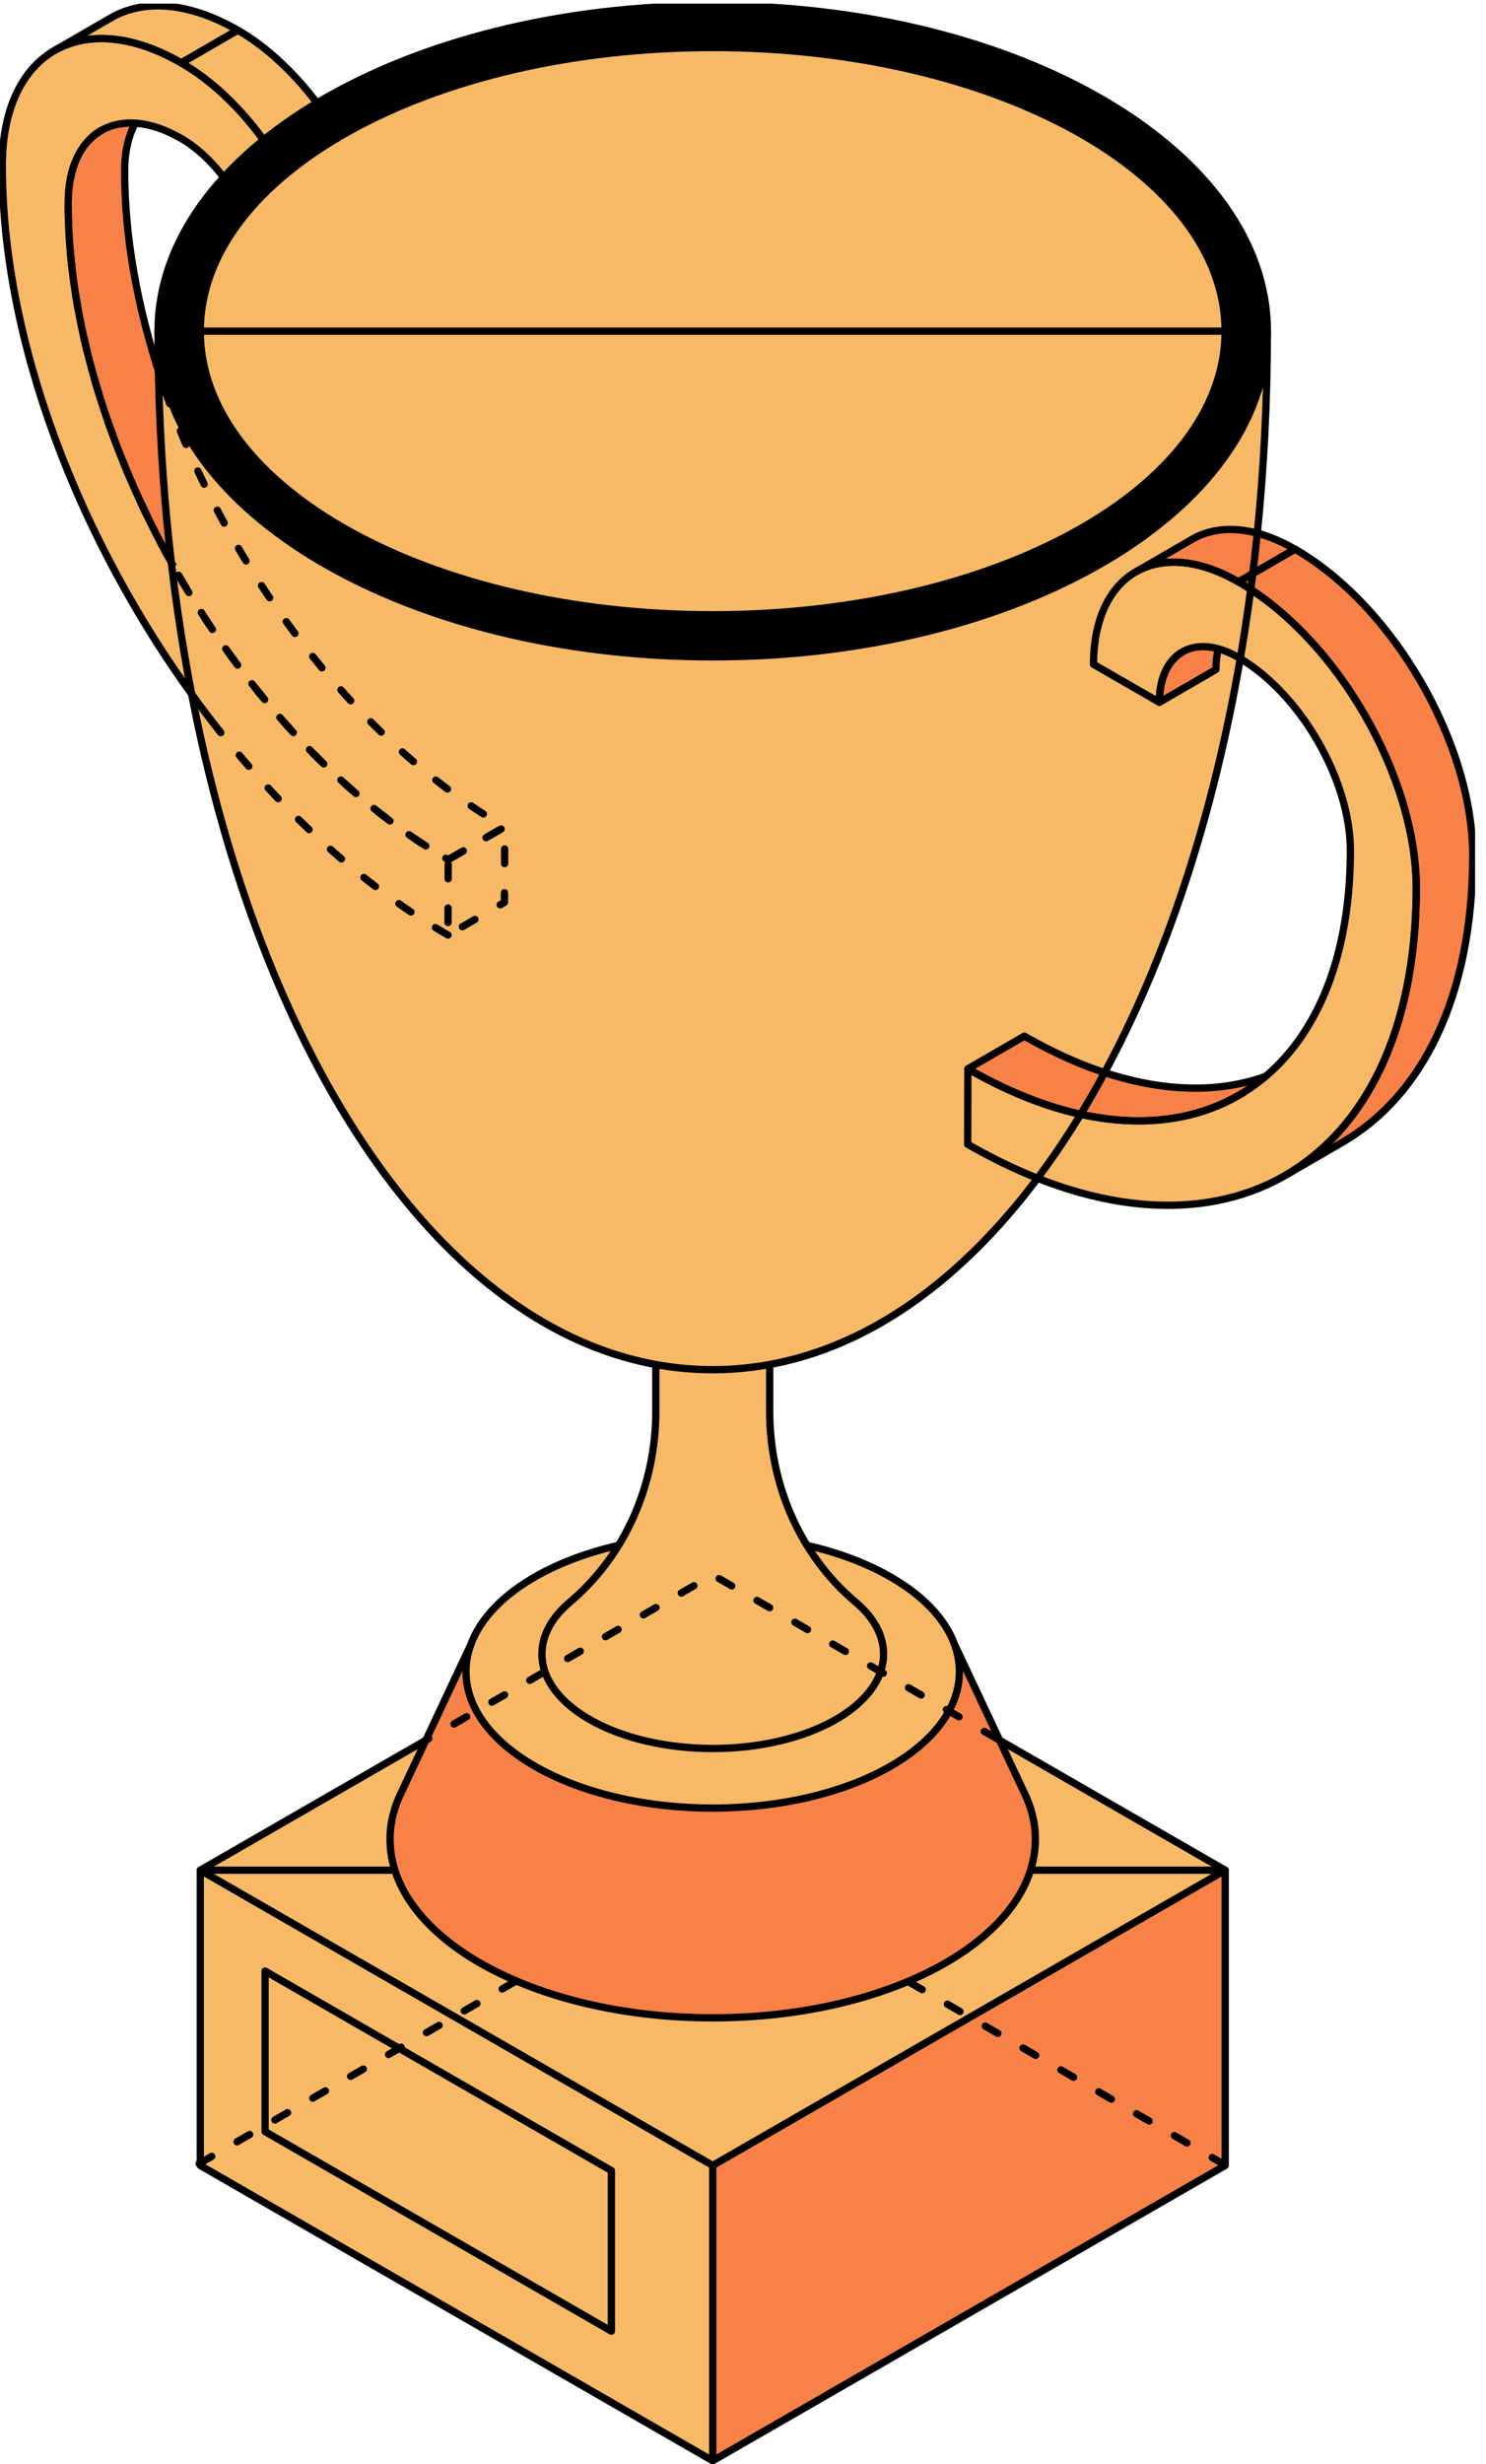
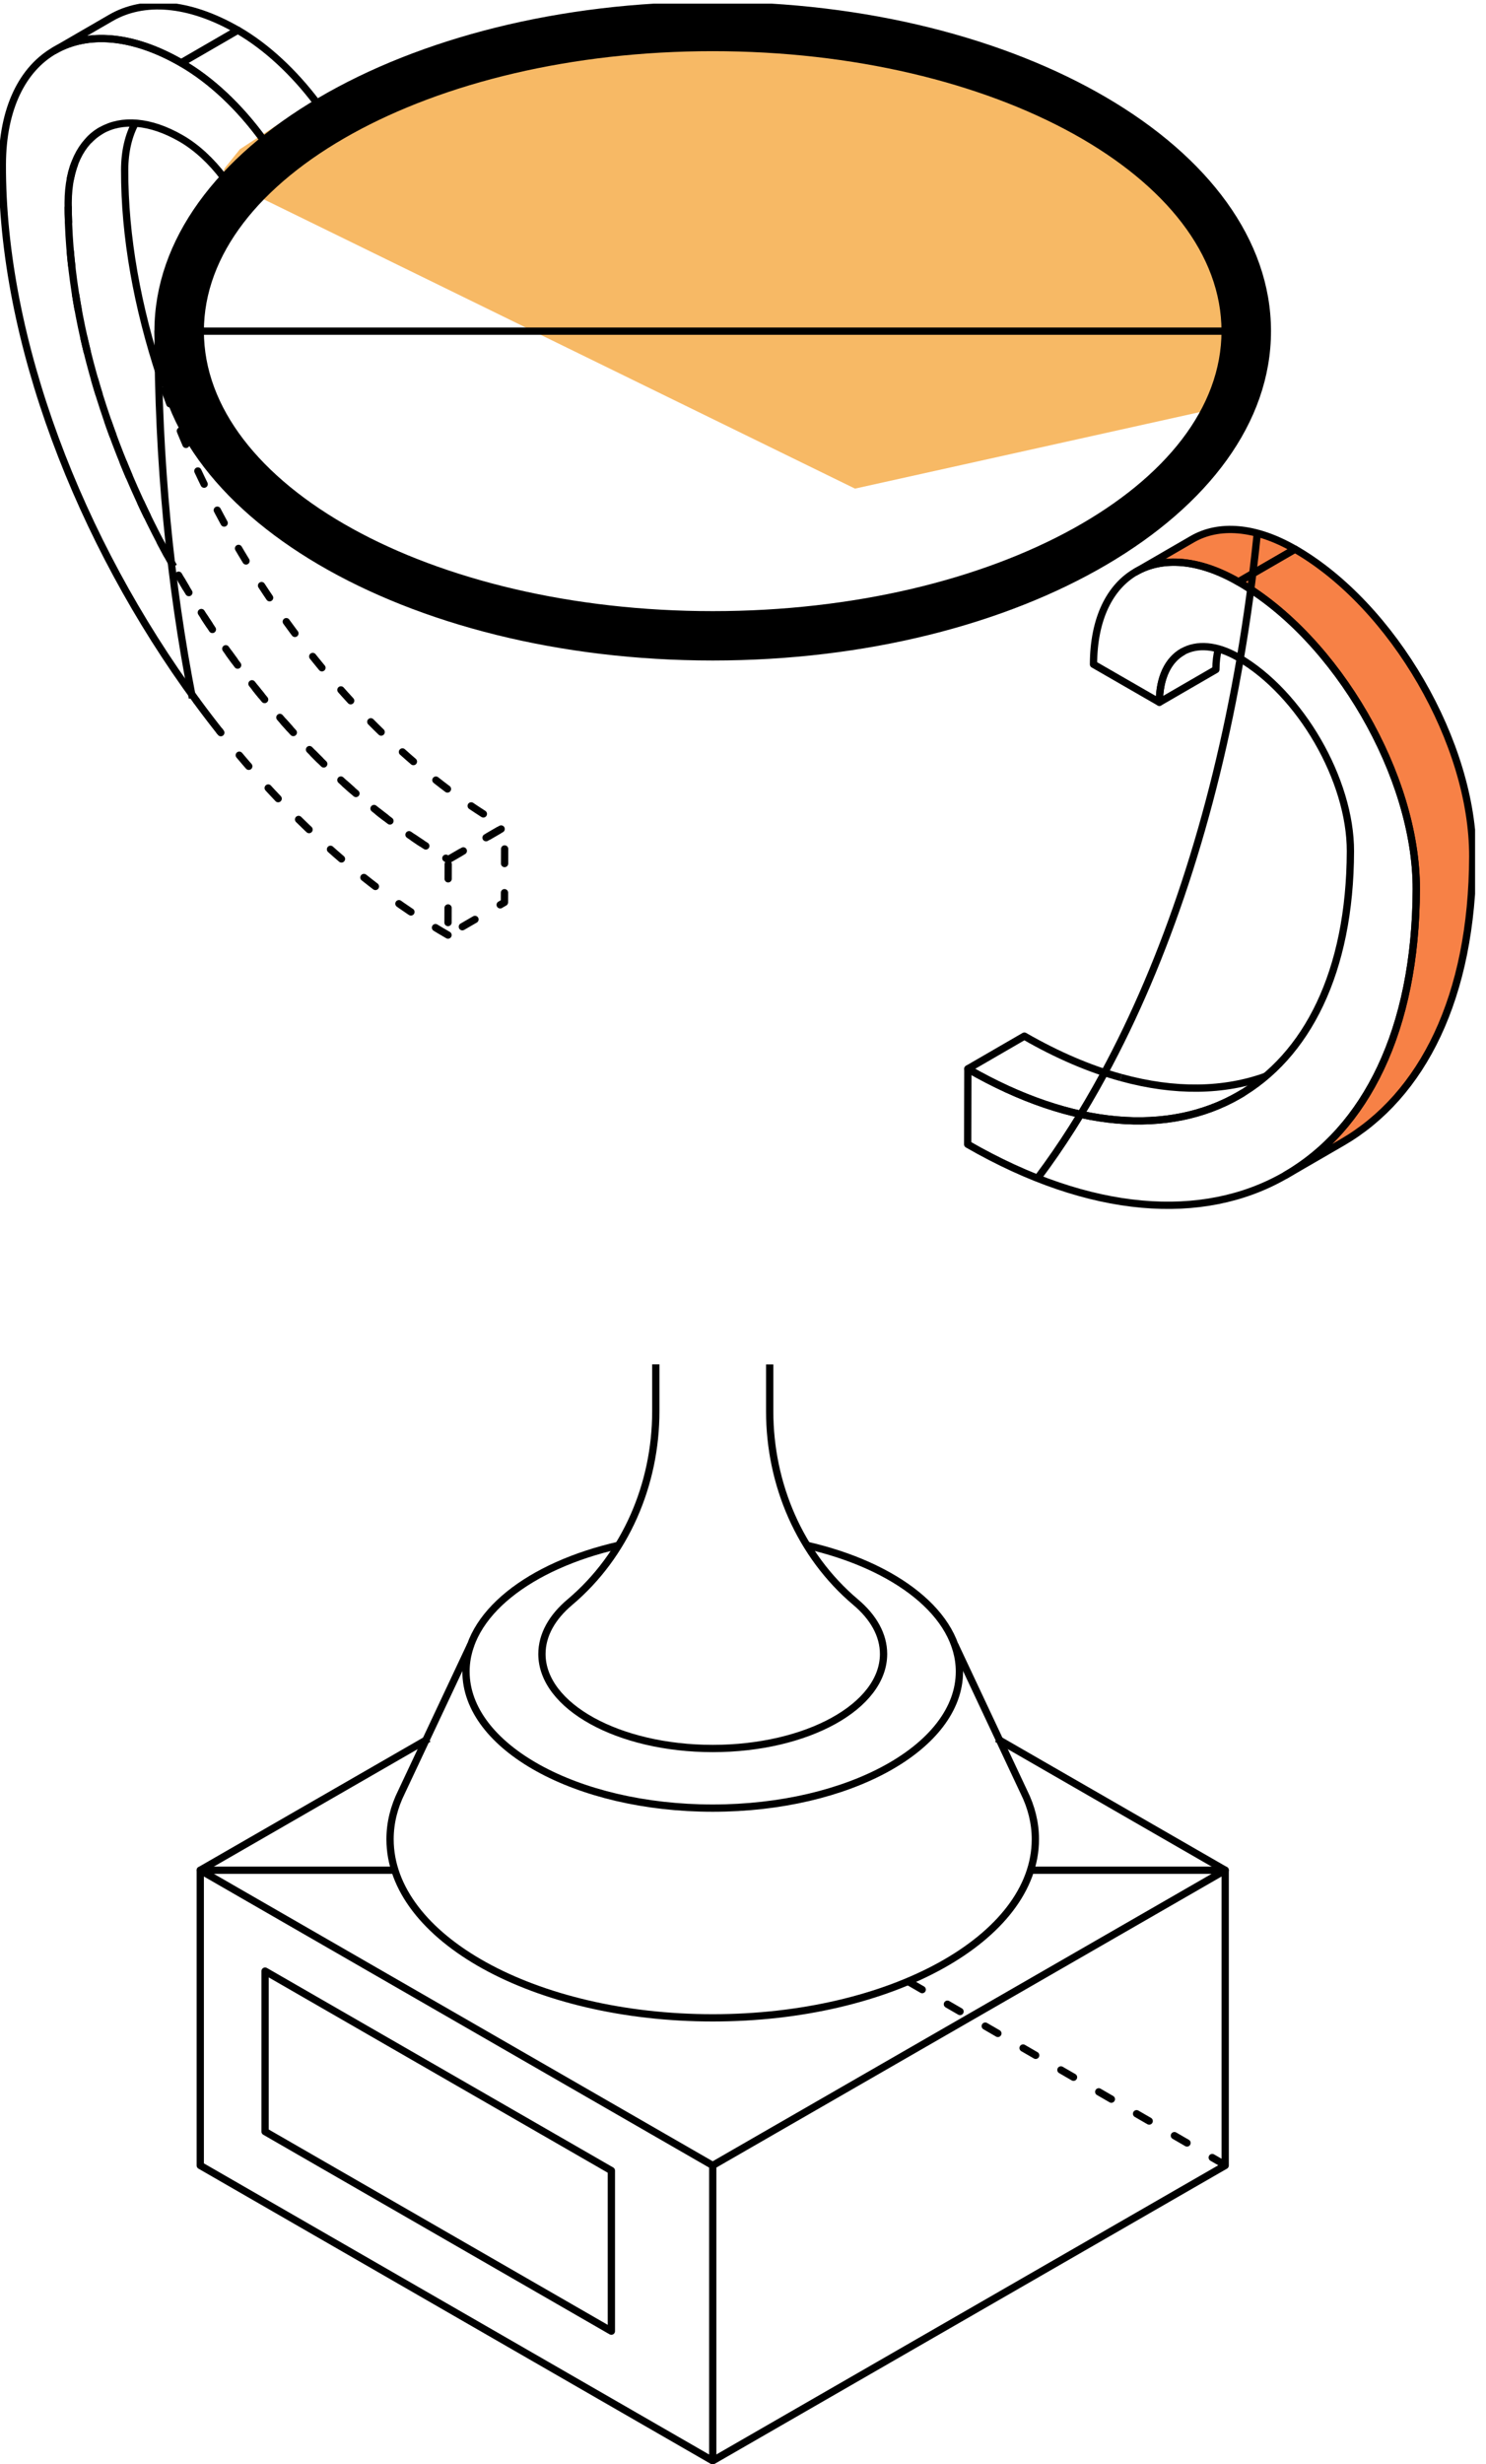
<svg xmlns="http://www.w3.org/2000/svg" width="102" height="169" fill="none" viewBox="0 0 102 169">
  <g clip-path="url(#a)">
-     <path fill="#F7B965" d="m86.946 23.907.04 1.82-.1 1.115.03 1.07-.087 1.929-.124 1.783-.108 1.69-.298 3.275.58.158 1.444.582 1.188.718.808.536 1.063.812 1.065.95.978.93 1.159 1.28.907 1.166.906 1.251.801 1.265.778 1.315.899 1.843.635 1.495.415 1.278.331 1.011.266 1.041.251 1.16.264 1.478.045 1.197.035 1.505-.084 1.22-.243 2.654-.265 1.62-.383 1.767-.412 1.455-.576 1.554-.752 1.691-.82 1.471-.826 1.139-.75.982-.907 1.024-.693.565-1.052.84-1.027.675-.934.58-1.244.696-.65.306-1.148.799-1.705.81-1.74.614-1.693.392-2.059.209-1.972-.014-1.971-.163-1.326-.216-2.164-.542-2.049-.72-.457-.199 4.615-7.235 1.092.338 1.175.362 1.174.169 1.884.17.791.07 1.024-.014 1.192-.145.824-.135 1.085-.255.8-.272.528-.459.841-.944.84-.965.7-1.052.664-1.209.383-.755.388-1.109.316-.853.26-1.05.338-1.273.244-1.158.141-1.235.132-1.449.058-1.106-.023-1.19-.059-1.133-.303-1.4-.307-1.075-.14-.57-.396-.942-.519-1.175-.648-1.14-.731-1.126-.644-.834-1.09-1.29-.649-.608-.889-.743-.896-.639-.307-.18-.234 1.38-.576 3.115-.378 1.58-.41 1.698-.546 2.186-.922 3.216-1.289 3.928-1.182 3.194-1.21 2.915-.958 2.097-.63 1.303-.766 1.45-.206.333-2.586 5.216-2.028 1.985-.053.179-.334.425-.792 1.014-.856.978-.84.975-1.117 1.16-.964.919-1.75 1.54-1.08.846-1.028.725-1.165.799-1.312.711-1.402.692-1.254.582-1.045.421-1.082.315-1.34.35-.937.19.034.72-.037 2.386.098 2.112.357 1.87.313 1.403.416 1.176.473 1.053.85 1.619.497.15 1.079.327 1.304.439 1.256.482 1.342.623 1.191.716.785.596 1.02.939.9 1.056.533.897.316.851.313.484.703 1.447 2.055 4.474 1.714.924 2.682 1.585 2.365 1.385 8.585 4.981.112.149.023 20.095-35.217 20.242-35.185-20.238.072-20.242 15.422-8.932.88-1.913 1.397-2.936.817-1.666.282-.748.55-.822.73-.909 1.234-1.16.923-.627 1.104-.628.855-.434 1.026-.487 1.196-.432.862-.252 1.383-.335.681-1.176.449-1.054.424-1.07.4-1.241.242-1.033.195-1.117.132-1.105.02-1.525.046-3.027-.195-.104-.826-.172-1.129-.304-.824-.211-.506-.216-1.196-.476-.84-.335-.651-.33-.569-.262-.964-.54-.866-.532-1.005-.666-1.536-1.1-.776-.588-.725-.66-1.57-1.472-.813-.822-.721-.747-1.395-1.655-1.046-1.297-1.607-2.167-1.002-1.553-1.192-1.994-1.025-1.807-1.09-2.145-.816-1.676-1.123-2.515-.83-2.025-1.031-2.768-.771-2.215-.74-2.386-.675-2.26-.48-1.933-.476-1.934-.334-1.534-.416-2.136-.108-.483-.353-.48-1.294-1.95-1.203-1.735-.926-1.568-.883-1.622-.873-1.58-.906-1.78-.693-1.322-.693-1.597-.624-1.572-1.008-2.554-.758-2.058-.294-1.054-.448-1.406-.257-1.112-.393-1.458-.307-1.345-.179-.953-.368-1.92-.232-1.955-.173-1.503-.104-2.407-.064-1.848.146-1.466.196-1.16.363-1.13.457-1.03.362-.59.648-.882.677-.633.753-.518.708-.367 1.209-.714 2.209-1.286 1.24-.471.729-.134.58-.053.74.018.816.056.972.18.814.239.667.226 1.03.485.987.542.746.442 1.12.826.565.501 1.264 1.16.995 1.204.623.79-6.441 5.093-.514-.675-1.22-1.197-.646-.536-.716-.394-.983-.419-.787-.334-.761-.141-.4-.017-.28.561-.238.76-.214 1.628.057 1.325.038 1.183.047 1.191.319 2.369.282 1.72.335 1.648.323 1.392.432 1.584.438 1.487.07-.485.001-.993-.035-1.18.018-.977.146-.967.175-1.043.26-.922.31-.926.502-1.224.634-1.114.502-.846.72-1.026.792-.927.388-.479" />
    <path fill="#F7B965" d="m86.97 23.882.012-.895-.023-1.071-.015-.534-.132-.691-.182-.951-.242-.944-.264-.757-.236-.696-.339-.67-.338-.769-.427-.657-.429-.701-.517-.74-.493-.638-.848-.99-.68-.713-.66-.672-1.072-.946-1.634-1.212-.957-.655-.85-.616-1.053-.57-.958-.58-.915-.46-1.161-.553-1.465-.647-1.718-.673-2.621-.929-1.646-.459-1.586-.415-1.626-.375-1.764-.323-1.79-.3L56.59.856 55.539.71 54.387.626 52.45.472 50.28.367 48.277.344l-1.68.077-1.9.077-2.406.215-1.662.2-2.519.367-1.9.38-2.582.6-1.91.521-1.773.571-1.721.585-2.011.86-2.346 1.136-.977.477-1.174.692-1.176.479-4.074 2.654-1.065 1.33-.127.722 43.413 21.225 26.736-5.928z" />
    <path fill="#000" d="m47.218.404-3.076.177-2.428.237-2.567.342-2.545.392-3.18.777-2.423.69-2.744.938-2.09.816-1.726.855-1.334.695-1.587.921-1.372.828-1.477 1.097-1.123.9-1.078.954-.77.816-.78.806-.486.562-.586.8-.77 1.12-.542.943-.387.745-.586 1.594-.277.827-.238 1.01-.082.943-.117 1.401.006.778.017.552.166 1.114.199.921.298 1.037.327.888.315.717.692 1.302.73 1.114.431.635.736.871.304.37 1.129 1.23 1.393 1.302 2.822 2.118 3.545 2.063 4.265 1.903 4.072 1.319 2.837.739 4.436.788 3.292.392 4.088.26 2.937.032 3.092-.137 1.975-.138 2.229-.27 2.522-.398 1.555-.27 1.726-.342 2.81-.695 1.41-.508 1.798-.579 2.434-1.01 1.554-.672 1.687-.86 2.141-1.27 1.964-1.296 1.742-1.4.67-.64.912-.795.968-1.103.813-1.115.841-1.114.78-1.423.326-.789.46-1.042.31-1.049.149-.7.282-2.2.016-.856-.132-1.428-.15-.988-.326-1.236-.625-1.66-.852-1.561-.769-1.247-.973-1.33-1.168-1.246-1.322-1.285-1.283-1.06-1.422-1.053-1.731-1.136-1.438-.816-1.776-.91-1.438-.646-1.781-.673-1.195-.436-1.858-.634-1.638-.452-1.87-.513L61.9 1.7l-3.07-.524-2.523-.359-3.49-.265L50.21.426zm1.3 2.792a.19.19 0 0 1 .165.033c.05.005.109.012.2.016.174.009.413.016.547.017.45.002.932.029 1.516.077.177-.028.353-.054.553-.055q.404-.001.885.06c.035.005.056.03.083.05h.011c.612.028.76.03.907.028.018-.006.031-.022.05-.022q.104-.004.216 0c.133.004.237.011.47.033.341.031.49.04.67.033.08-.003.134.053.165.121.23.02.344.029.476.044.153.018.263.052.393.078.02-.007.037-.024.06-.023.23.012.53.048.78.072.025-.002.048-.012.072-.005.067.018.192.025.266.038.178.02.301.024.509.05.023.003.035.023.055.033.275.027.418.08.592.127l.006-.006c.015-.005.016-.003.022-.005.055-.041.12-.065.188-.039.193.075.396.106.741.127.032.002.052.008.11.011.187.01.272.011.377.022.076.008.126.062.155.127.093.014.203.036.293.044.035-.016.07-.03.11-.022.26.046.473.115.692.182.008.002.015-.002.022 0l.022.006c.052-.035.11-.055.172-.033.246.086.463.133.962.226l.028.005c.437.082.643.152.88.232.176.033.397.077.453.088.026.005.032.034.05.05.015 0 .029-.01.044-.006.21.057.793.181.824.188.515.107.787.175 1.095.281.024.008.017.04.034.055.412.139.79.271 1.477.519l.387.138c.005-.002.006-.01.01-.011a.2.2 0 0 1 .156.005c.264.121 1 .405 1.023.414.385.148.583.234.802.33h.011c.547.12 1.008.324 1.848.773.134.072.118.063.199.105.027-.002.047-.026.077-.022q.162.026.398.149.065.032.133.072c.088.047.302.175.316.182l.475.253c.754.4 1.18.649 1.643.922.017-.007.027-.026.044-.028a.2.2 0 0 1 .15.039c.175.137.334.25.664.468.025.017.023.017.05.033.2.134.297.206.42.293.023-.008.043-.027.066-.028a.2.2 0 0 1 .144.055c.341.321 1.33 1.053 1.333 1.054.72.522 1.106.847 1.455 1.191.012 0 .021-.012.033-.01a.2.2 0 0 1 .138.077c.138.169.272.294.581.557.011.01.01.007.022.017.246.207.363.31.493.446.4.423.693.801 1.288 1.622.009.012.12.169.216.298.032.014.067.023.089.055l.41.607c.753 1.132 1.153 1.903 1.393 2.78.008.01.022.015.028.027.016.036.021.053.06.138.105.227.147.375.172.524a.2.2 0 0 1 .055.155.6.6 0 0 0 .028.198l.005.011.006.011c.017.066.067.237.067.238l.01.038c.008.016.026.026.028.045.005.029.001.043.006.071.013.047.033.11.044.155.006.025-.022.038-.028.06.013.094.013.17.022.26.013.017.034.027.04.05.104.352.148.64.215 1.273l.01.116c.005.04-.036.057-.054.089a.2.2 0 0 1 .033.148c-.002.01-.004.007-.006.017a3 3 0 0 0-.033.331l-.005.1c0 .004-.005.006-.006.01.06.534-.037 1.092-.194 1.66-.001.01.004.019 0 .028a2 2 0 0 0-.082.408c-.002.009-.006.009-.006.017-.003.023-.008.029-.011.05.004.01.013.02.01.033-.05.41-.093.632-.187.86a.2.2 0 0 1-.1.1c-.028.116-.069.197-.1.297 0 .02.013.036.006.056-.02.06-.073.14-.094.198l-.022.072c.02.05.025.107 0 .16-.02.043-.113.263-.122.281-.092.21-.165.314-.238.453v.01a.2.2 0 0 1-.027.144 4.3 4.3 0 0 0-.332.623l-.011.028a4.6 4.6 0 0 1-.36.673.2.2 0 0 1-.138.083c-.057.112-.126.267-.183.353a.2.2 0 0 1-.127.082q-.01.02-.022.039c-.222.416-.57.847-.996 1.296v.006c-.008.032-.008.033-.016.05-.012.025-.03.05-.055.088-.039.056-.097.14-.172.237-.135.176-.413.427-.476.496-.34.382-.642.687-1.067.982-.306.313-.664.611-1.178.977-.026.018-.111.073-.172.116-.002.064-.024.128-.083.165-.05.03-.19.122-.205.132-.038.027-.051.029-.082.05q-.137.093-.238.149c-.014.028-.022.058-.05.077-.277.185-.648.402-1.007.618-.014.009-.024.019-.039.028-.007.005-.004.005-.01.01-.064.05-.09.057-.139.094-.009.025-.017.05-.039.066-.786.593-1.655 1.109-2.428 1.435-.008.004-.013.013-.022.016-.031.011-.069.032-.1.044h-.011l-.01.006c-.016.009-.026.02-.045.028l-.338.143c-.005.008-.003.02-.01.028-.18.185-.364.27-.753.397l-.028.01a2.4 2.4 0 0 0-.387.15c-.025.012-.051.003-.077.005-.104.056-.198.096-.299.149a.19.19 0 0 1-.1.138c-.325.169-.602.27-1.216.48-.01.003-.007.008-.017.01-.582.2-.85.297-1.15.453-.01.005-.018-.008-.028-.005-.74.303-1.493.542-2.263.75a.2.2 0 0 1-.133.11c-.243.05-.447.111-.868.254l-.028.011a10 10 0 0 1-.73.226 4 4 0 0 1-.542.094h-.01c-.425.174-.682.267-.991.33-.066.014-.12-.017-.166-.06-.459.15-.931.29-1.46.37-.127.12-.353.04-.487.082a1 1 0 0 1-.172.039 1 1 0 0 1-.154.017c-.088.004-.179.071-.189.071 0 0-.323.083-.331.083-.093.006-.268.07-.404.077-.005 0-.134.088-.139.089-.109.027-.305-.043-.459 0-.755.208-.825.14-1.1.182-2.06.306-3.595.508-5.261.535-.802.098-1.313.083-1.682.116-.038.003-1.182.01-1.189.01-.02.003-.315.023-.37.028-.059.006-.127-.01-.194-.005-.08.004-.084.009-.232.01-.199.006-.224.015-.852-.043-.04-.012-.147-.002-.177-.011l-.116.01c-.428.002-.69.056-1.162-.033-.062-.011-.362-.01-.426-.022-.3.06-.558-.022-.857-.016-.41.008-.661-.018-1.123-.077-.185-.024-.47-.039-.675-.072-.076-.012-.372-.003-.454-.017-.624-.061-1.185-.074-1.853-.193-.02 0-.173-.02-.194-.022-.158-.004-.27-.053-.425-.072l-.332-.027c-.292-.034-.955-.102-1.25-.16-.026-.005-.402-.05-.426-.055-.233-.01-.31-.098-.576-.127-.145-.016-.23-.068-.381-.088a9 9 0 0 1-.664-.116c-.485-.07-.755-.093-1.36-.276l-.278-.083c-.325.032-.37-.104-.652-.143a4.7 4.7 0 0 1-.835-.215c-.141-.047-.42-.073-.57-.133-.026-.01-.196-.042-.255-.066-.147-.037-.442-.148-.448-.149a10 10 0 0 1-1.322-.347c-1.18-.389-2.207-.69-3.435-1.302-.777-.222-1.484-.602-2.19-.932-1.5-.7-2.556-1.263-3.718-2.063l-.188-.15c-.266-.165-.632-.376-.896-.606-.071-.01-.222-.153-.288-.177-.091-.032-.179-.141-.248-.187a1.6 1.6 0 0 1-.282-.248l-.155-.16c-.164-.175-.26-.18-.365-.276-.061-.055-.256-.22-.288-.248-.09-.08-.111-.066-.188-.138-.017-.005-.09-.112-.116-.122-.064-.023-.074-.066-.122-.093-.071-.04-.102-.08-.172-.133-.006-.004-.114-.115-.116-.116-.266-.204-.435-.37-.757-.695-.155-.155-.28-.348-.426-.518a2 2 0 0 1-.47-.453 2 2 0 0 1-.144-.242c-.333-.346-.574-.594-.902-1.18-.085-.153-.277-.382-.365-.558-.545-.745-.787-1.375-1.062-2.157-.003-.006-.108-.142-.11-.149a4 4 0 0 1-.128-.402c-.009-.036-.012-.093-.022-.133l-.044-.077c-.007-.018-.015-.164-.023-.182l-.05-.127a5 5 0 0 1-.082-.253 4 4 0 0 1-.105-.447c-.001-.004-.02.046-.028-.083l-.017-.028v-.083l-.005-.077c-.14-.553-.175-1.085-.205-1.654-.159-.58-.023-1.121.083-1.848.007-.046.012-.232.022-.276.006-.03-.007-.147 0-.177.018-.07.04-.147.067-.215.003-.01.018-.121.022-.132.037-.132.014-.187.066-.359.058-.19.066-.201.094-.298a5 5 0 0 1 .116-.413c.055-.17.065-.252.144-.47.018-.052.066-.238.089-.292.018-.047.087-.15.105-.193.014-.034.042-.134.055-.165a.52.52 0 0 1 .183-.364c.002-.032-.003-.065.016-.094.088-.137.161-.273.277-.502.017-.033.015-.033.033-.066.152-.304.262-.462.382-.629.062-.341.224-.609.591-1.026.009-.01.136-.155.205-.237.004-.062.024-.118.078-.155a.4.4 0 0 0 .077-.071c.022-.026.054-.033.083-.044a4 4 0 0 1 .36-.497.2.2 0 0 1 .066-.143c.056-.047.168-.147.232-.205a.2.2 0 0 1 .067-.148c.097-.08.18-.168.343-.331.015-.015.018-.013.033-.028.079-.08.12-.116.166-.16a.18.18 0 0 1 .077-.149c.045-.032.084-.073.166-.16l.006-.005c.06-.065.097-.101.138-.138.01-.009.023-.005.033-.011.29-.26.587-.548.874-.844a.2.2 0 0 1 .138-.06c.009-.001.015.007.023.01.067-.059.113-.094.21-.182l.066-.06c.236-.214.375-.315.531-.43a.2.2 0 0 1 .072-.106.5.5 0 0 0 .11-.115l.012-.017a.8.8 0 0 1 .21-.21c.169-.112.63-.38.642-.386.296-.17.413-.264.575-.375a3.3 3.3 0 0 1 .769-.507c.027-.013.055-.005.083-.006.652-.479 1.47-.975 2.224-1.296.003-.002.006.001.01 0 .51-.343 1.083-.652 1.942-1.004l.398-.166c.021-.022.036-.048.067-.06l.514-.204a34 34 0 0 1 2.207-.806c.018-.015.027-.041.05-.05a21 21 0 0 1 1.814-.573c.022-.014.04-.034.067-.039.141-.023.263-.072.564-.204l.155-.066a2.5 2.5 0 0 1 .387-.132c.411-.104.767-.182 1.472-.32.017-.004.278-.057.497-.1.042-.052.1-.09.172-.082.141.015.342-.027.547-.066.072-.019.122-.024.189-.04.04-.066.105-.116.188-.104.11.016.235.003.37-.017a.2.2 0 0 1 .039-.027.2.2 0 0 1 .127-.006l-.016-.005c-.021-.003-.027-.007-.039-.006.007 0 .169-.028.254-.044.11-.02.19-.033.277-.05.16-.042.293-.08.41-.099.02-.003.035.009.055.011l.448-.077c.184-.028.252-.046.365-.066.027-.078.088-.138.177-.138.374 0 .682-.048 1.377-.188.162-.032.23-.043.32-.06.46-.087.8-.133 1.135-.133.003 0 .003.006.006.006.268-.046.507-.085.979-.143.083-.01.128-.012.171-.017.022-.003.03.023.05.027.033-.016.066-.036.105-.033.09.009.144.003.215.006.027-.01.048-.025.078-.022.248.022.462-.003.963-.088l.166-.028c.159-.026.259-.023.381-.033.006 0 .01-.006.017-.006h.027c.107-.008.239-.03.338-.027.027 0 .035.028.05.05.06.004.106 0 .166.005l.503-.055c.546-.07.797-.09 1.112-.083.051.001.076.042.105.077.017-.001.032-.014.05-.01.08.013.085.015.105.016q.026.002.05-.006h.016c.035-.005.086-.015.116-.016.223-.011.403.005.609.005a.2.2 0 0 1 .15-.044c.043.004.086.001.138 0 .056 0 .11 0 .21-.005h.01c.026-.006.04-.04.067-.033.02.004.029.022.044.033.035-.002.057 0 .089 0 .008-.01.006-.025.016-.033a.3.3 0 0 1 .094-.044" />
    <path fill="#F78146" d="m78.565 38.88.826-.182.82-.133.872.014.906.132.657.175.777.238.852.396.779.44.843.512.997.669.952.797.835.766.876.866.972 1.027.91 1.094 1.235 1.693.675 1.066.7 1.28.872 1.715.536 1.246.437 1.2.478 1.376.398 1.633.237 1.415.164 1.514.083 1.706-.117 1.73L97 65.094l-.205 1.436-.338 1.44-.245 1.15-.334 1.362-.611 1.63-.543 1.194-.572 1.132-.847 1.357-.963 1.279-1.065 1.184-.665.618-.57.472-.566.52 1.254-.7 1.676-.998.773-.496.925-.712.77-.678.858-.865.782-.92.757-1.068.61-.952.555-1.103.545-1.133.43-1.013.344-1.127.526-1.825.296-1.453.174-1.303.27-2.122.095-2.692-.11-1.762-.204-1.635-.335-1.281-.253-1.03-.443-1.293-.657-1.728-.506-1.242-.848-1.571-1.414-2.291-.927-1.255-1.356-1.678-1.861-1.863-2.156-1.672-.838-.56-.805-.444-1.401-.616-1.014-.265-1.03-.198-.95.014-.717.077-.559.145-.675.273-2.834 1.651zm5.082 5.638-.097.423z" />
-     <path fill="#F78146" d="m83.465 45.482.013.442-3.903 2.2.039-.586.11-.742.183-.598.379-.697.516-.508.496-.377.763-.254.751-.026.79.163-.105.514m3.301 28.851-.78.66-1.167.691-1.761.822-1.882.596-.991.071-1.148.18-1.65.008-1.651-.178-1.457-.274-1.132-.254-1.316-.415-1.615-.592-1.95-.924-1.779-.9 3.773-2.253.538.272.93.477 1.3.622 1.734.717 1.203.442 1.226.345 1.952.411 1.018.154 1.212.1 1.157-.041 1.173-.013 1.159-.19.799-.188zM8.233 8.471c-.868.25-1.343.476-1.72.777-.205.164-.29.383-.609.566-.22.39-.704.965-.95 1.874-.155.57-.097.916-.237 1.225.004.433-.04.625-.028 1.419.023 1.379.03.637.028 1.431-.001.916.138 1.775.228 2.578.037.327.119.652.096.956l-.014-.073c.003.03.094.602.094.602s.437 2.35.458 2.444c.471 2.117.837 3.403 1.155 4.675.04.158.174.357.152.51.054.145.08.136.148.333.017.049.069.184.086.232.383 1.1.419 1.446.679 2.048.043.098.37.902.344.854.112.213.296.664.38.85.205.454.315.659.367 1.04.135.239.142.33.298.602.01.016.064.12.071.137.963 2.173 1.417 2.924 1.976 4.151.115.254.323.208.265.46.017.035.047.043.065.08.018.035.002-.034.154.271l.024.07-.116-1.131-.227-2.373-.193-2.035-.11-1.743-.117-1.616-.044-2.014-.05-2.289-.127-.215-.221-.816-.576-1.997-.387-1.672-.387-2.03-.249-1.246-.243-2.323-.122-2.465-.033-.86.11-1.209.316-1.462.343-.634.79.11.316.089c-.627-.298-1.491-.16-2.183-.18m4.672 37.696a1.2 1.2 0 0 1-.376.072c.157.19.31.38.476.551l-.05-.33zm36.032 102.348 35.132-20.276.024 20.258-35.17 20.248zm16.666-35.481 4.499 9.499.602 1.329.259.928.117 1.047-.052 1.204-.198 1.038-.26.661-.51 1.021-.614.967-.769.952-.819.837-1.159.97-1.325.872-1.129.621-1.3.673-1.868.748-2.098.655-2.2.566-2.134.363-2.11.248-1.844.09-2.509.108-2.24-.119-2.228-.28-2.063-.316-2.308-.513-1.99-.62-1.997-.742-2.058-.981-1.446-.928-1.338-.993-1.184-1.123-1.275-1.536-.625-1.088-.46-1.492-.238-1.158.096-1.413.37-1.331.583-1.37.642-1.332.62-1.316.31-.635 2.972-6.345-.238.821-.138.869.04.776.22 1.006.357.839.618.996 1.032 1.215 1.428 1.121 1.601.997 1.728.818 1.45.49 1.484.429 1.687.385 2.574.356 1.658.1 1.832-.043 1.729-.093 2.115-.242 2.094-.392 2.083-.611 1.721-.661 1.75-.827 1.504-.979.894-.837.814-.859.795-1.122.36-.828.28-.99.06-.669-.031-.704-.06-.558z" />
    <path stroke="#000" stroke-dasharray="1 2" stroke-linecap="round" stroke-linejoin="round" stroke-miterlimit="10" stroke-width="0.5" d="m30.766 58.958 3.878-2.249-.018 5.178-3.877 2.245z" />
    <path stroke="#000" stroke-linejoin="round" stroke-miterlimit="10" stroke-width="0.5" d="M11.017 25.867c-1.59-4.8-2.473-9.649-2.46-14.216.004-1.308.28-2.374.735-3.225" />
    <path stroke="#000" stroke-dasharray="1 2" stroke-linecap="round" stroke-linejoin="round" stroke-miterlimit="10" stroke-width="0.5" d="M6.917 8.967c-1.376.808-2.23 2.517-2.237 4.93-.048 16.54 11.653 36.753 26.087 45.062l3.877-2.245C24.2 50.7 15.184 38.448 11.017 25.869" />
    <path stroke="#000" stroke-linejoin="round" stroke-miterlimit="10" stroke-width="0.5" d="M3.733 3.471 7.61 1.226c2.227-1.291 5.312-1.11 8.708.845L12.44 4.316C9.045 2.36 5.961 2.18 3.733 3.47Z" />
    <path stroke="#000" stroke-linejoin="round" stroke-miterlimit="10" stroke-width="0.5" d="M13.509 48.093C5.424 37.091.125 23.357.159 11.293.18 3.556 5.694.425 12.444 4.313h-.003c2.07 1.192 3.992 3.03 5.58 5.196" />
    <path stroke="#000" stroke-linecap="round" stroke-linejoin="round" stroke-miterlimit="10" stroke-width="0.5" d="M15.08 50.153a72 72 0 0 1-1.571-2.06" />
    <path stroke="#000" stroke-dasharray="1 2" stroke-linecap="round" stroke-linejoin="round" stroke-miterlimit="10" stroke-width="0.5" d="M30.752 64.132c-5.727-3.297-11.088-8.193-15.672-13.98M12.257 39.45c4.727 8.185 11.275 15.342 18.509 19.508" />
    <path stroke="#000" stroke-linejoin="round" stroke-miterlimit="10" stroke-width="0.5" d="M15.353 12.168c-.843-1.113-1.847-2.056-2.926-2.677-4.26-2.453-7.734-.477-7.748 4.405-.023 8.048 2.737 16.967 7.24 24.961m6.186-29.234c-1.604-2.214-3.557-4.097-5.664-5.31l3.877-2.245c1.988 1.145 3.866 2.914 5.416 4.968m5.489 121.234H13.746v20.25l35.174 20.253 35.178-20.253v-20.25H70.63" />
-     <path stroke="#000" stroke-dasharray="1 2" stroke-linecap="round" stroke-linejoin="round" stroke-miterlimit="10" stroke-width="0.5" d="m13.67 148.392 21.825-12.566m32.933-16.579L48.92 108.016l-19.5 11.228" />
    <path stroke="#000" stroke-linejoin="round" stroke-miterlimit="10" stroke-width="0.5" d="m29.42 119.244-15.674 9.025 35.174 20.25 35.178-20.25-15.67-9.022m-26.463 29.625v11.011l-23.77-13.688v-11.007z" />
    <path stroke="#000" stroke-linejoin="round" stroke-miterlimit="10" stroke-width="0.5" d="m32.314 112.799-4.701 9.992-.055.116c-.512 1.032-.785 2.115-.785 3.239 0 6.766 9.914 12.248 22.147 12.248 12.234 0 22.148-5.482 22.148-12.248 0-1.124-.273-2.207-.785-3.239l-.055-.116-4.697-9.992" />
    <path stroke="#000" stroke-linejoin="round" stroke-miterlimit="10" stroke-width="0.5" d="M42.5 105.977c-6.17 1.398-10.514 4.753-10.514 8.668 0 5.173 7.582 9.365 16.934 9.365s16.935-4.192 16.935-9.365c0-3.915-4.346-7.27-10.515-8.668" />
    <path stroke="#000" stroke-linejoin="round" stroke-miterlimit="10" stroke-width="0.5" d="M52.832 93.578v3.215c0 5.004 2.07 9.862 5.903 13.095 1.21 1.019 1.913 2.242 1.913 3.55 0 3.584-5.247 6.483-11.724 6.483s-11.725-2.902-11.725-6.483c0-1.311.704-2.531 1.913-3.55 3.833-3.233 5.903-8.087 5.903-13.095v-3.219" />
-     <path stroke="#000" stroke-linejoin="round" stroke-miterlimit="10" stroke-width="0.5" d="M45.015 93.586C30.188 90.879 18.11 72.883 13.208 47.88m39.639 45.702a21.7 21.7 0 0 1-7.832.004m26.252-12.842c-5.253 7.02-11.54 11.575-18.42 12.837" />
    <path stroke="#000" stroke-linecap="round" stroke-linejoin="round" stroke-miterlimit="10" stroke-width="0.5" d="M75.76 73.678c-1.393 2.568-2.895 4.931-4.493 7.067" />
    <path stroke="#000" stroke-linejoin="round" stroke-miterlimit="10" stroke-width="0.5" d="M85.148 45.07c-1.882 11.004-5.13 20.76-9.388 28.606" />
    <path stroke="#000" stroke-linecap="round" stroke-linejoin="round" stroke-miterlimit="10" stroke-width="0.5" d="M86.286 36.72c-.293 2.853-.674 5.64-1.138 8.351" />
-     <path stroke="#000" stroke-linejoin="round" stroke-miterlimit="10" stroke-width="0.5" d="M13.208 47.88c-1.528-7.792-2.359-16.265-2.359-25.167h76.143c0 4.808-.243 9.49-.706 14.007" />
+     <path stroke="#000" stroke-linejoin="round" stroke-miterlimit="10" stroke-width="0.5" d="M13.208 47.88c-1.528-7.792-2.359-16.265-2.359-25.167h76.143" />
    <path stroke="#000" stroke-linejoin="round" stroke-miterlimit="10" stroke-width="0.5" d="M48.92 45.051c21.027 0 38.072-10 38.072-22.338C86.992 10.376 69.947.375 48.92.375c-21.026 0-38.07 10.001-38.07 22.338s17.044 22.338 38.07 22.338Z" />
    <path stroke="#000" stroke-linejoin="round" stroke-miterlimit="10" stroke-width="0.5" d="M48.92 42.165c19.426 0 35.174-8.709 35.174-19.453S68.346 3.26 48.92 3.26s-35.174 8.71-35.174 19.452c0 10.744 15.748 19.453 35.174 19.453Zm28.02 31.737c3.701 1.02 7.089.953 9.97-.095" />
    <path stroke="#000" stroke-linejoin="round" stroke-miterlimit="10" stroke-width="0.5" d="m85.337 74.944-.286.166c-4.762 2.76-11.352 2.378-18.615-1.803l3.877-2.245c2.288 1.317 4.508 2.257 6.626 2.84m6.696-29.427q-.171.646-.176 1.446l-3.877 2.245c.003-1.697.608-2.89 1.578-3.451l.064-.037m-3.265-5.452 3.877-2.245c1.804-1.046 4.302-.9 7.052.685l-3.878 2.245c-2.75-1.584-5.247-1.727-7.051-.685Z" />
    <path stroke="#000" stroke-linejoin="round" stroke-miterlimit="10" stroke-width="0.5" d="m92.13 78.353-3.878 2.245c5.514-3.196 8.934-9.979 8.961-19.613.02-7.737-5.452-17.194-12.203-21.078l3.878-2.245c6.75 3.887 12.227 13.341 12.203 21.078-.028 9.634-3.45 16.417-8.961 19.613Z" />
    <path stroke="#000" stroke-linejoin="round" stroke-miterlimit="10" stroke-width="0.5" d="M84.993 45.085c-2.976-1.714-5.405-.334-5.415 3.08l-4.52-2.603c.017-6.265 4.482-8.803 9.949-5.655h.006c6.751 3.887 12.227 13.34 12.203 21.077-.054 19.392-13.87 27.24-30.794 17.497l.014-5.174c14.433 8.309 26.213 1.614 26.257-14.922.014-4.882-3.44-10.847-7.7-13.3Zm-36.07 103.456v20.174" />
    <path stroke="#000" stroke-dasharray="1 2" stroke-linecap="round" stroke-linejoin="round" stroke-miterlimit="10" stroke-width="0.5" d="m84.074 148.477-21.879-12.659" />
  </g>
  <defs>
    <clipPath id="a">
      <path fill="#fff" d="M0 .25h101.25V169H0z" />
    </clipPath>
  </defs>
</svg>